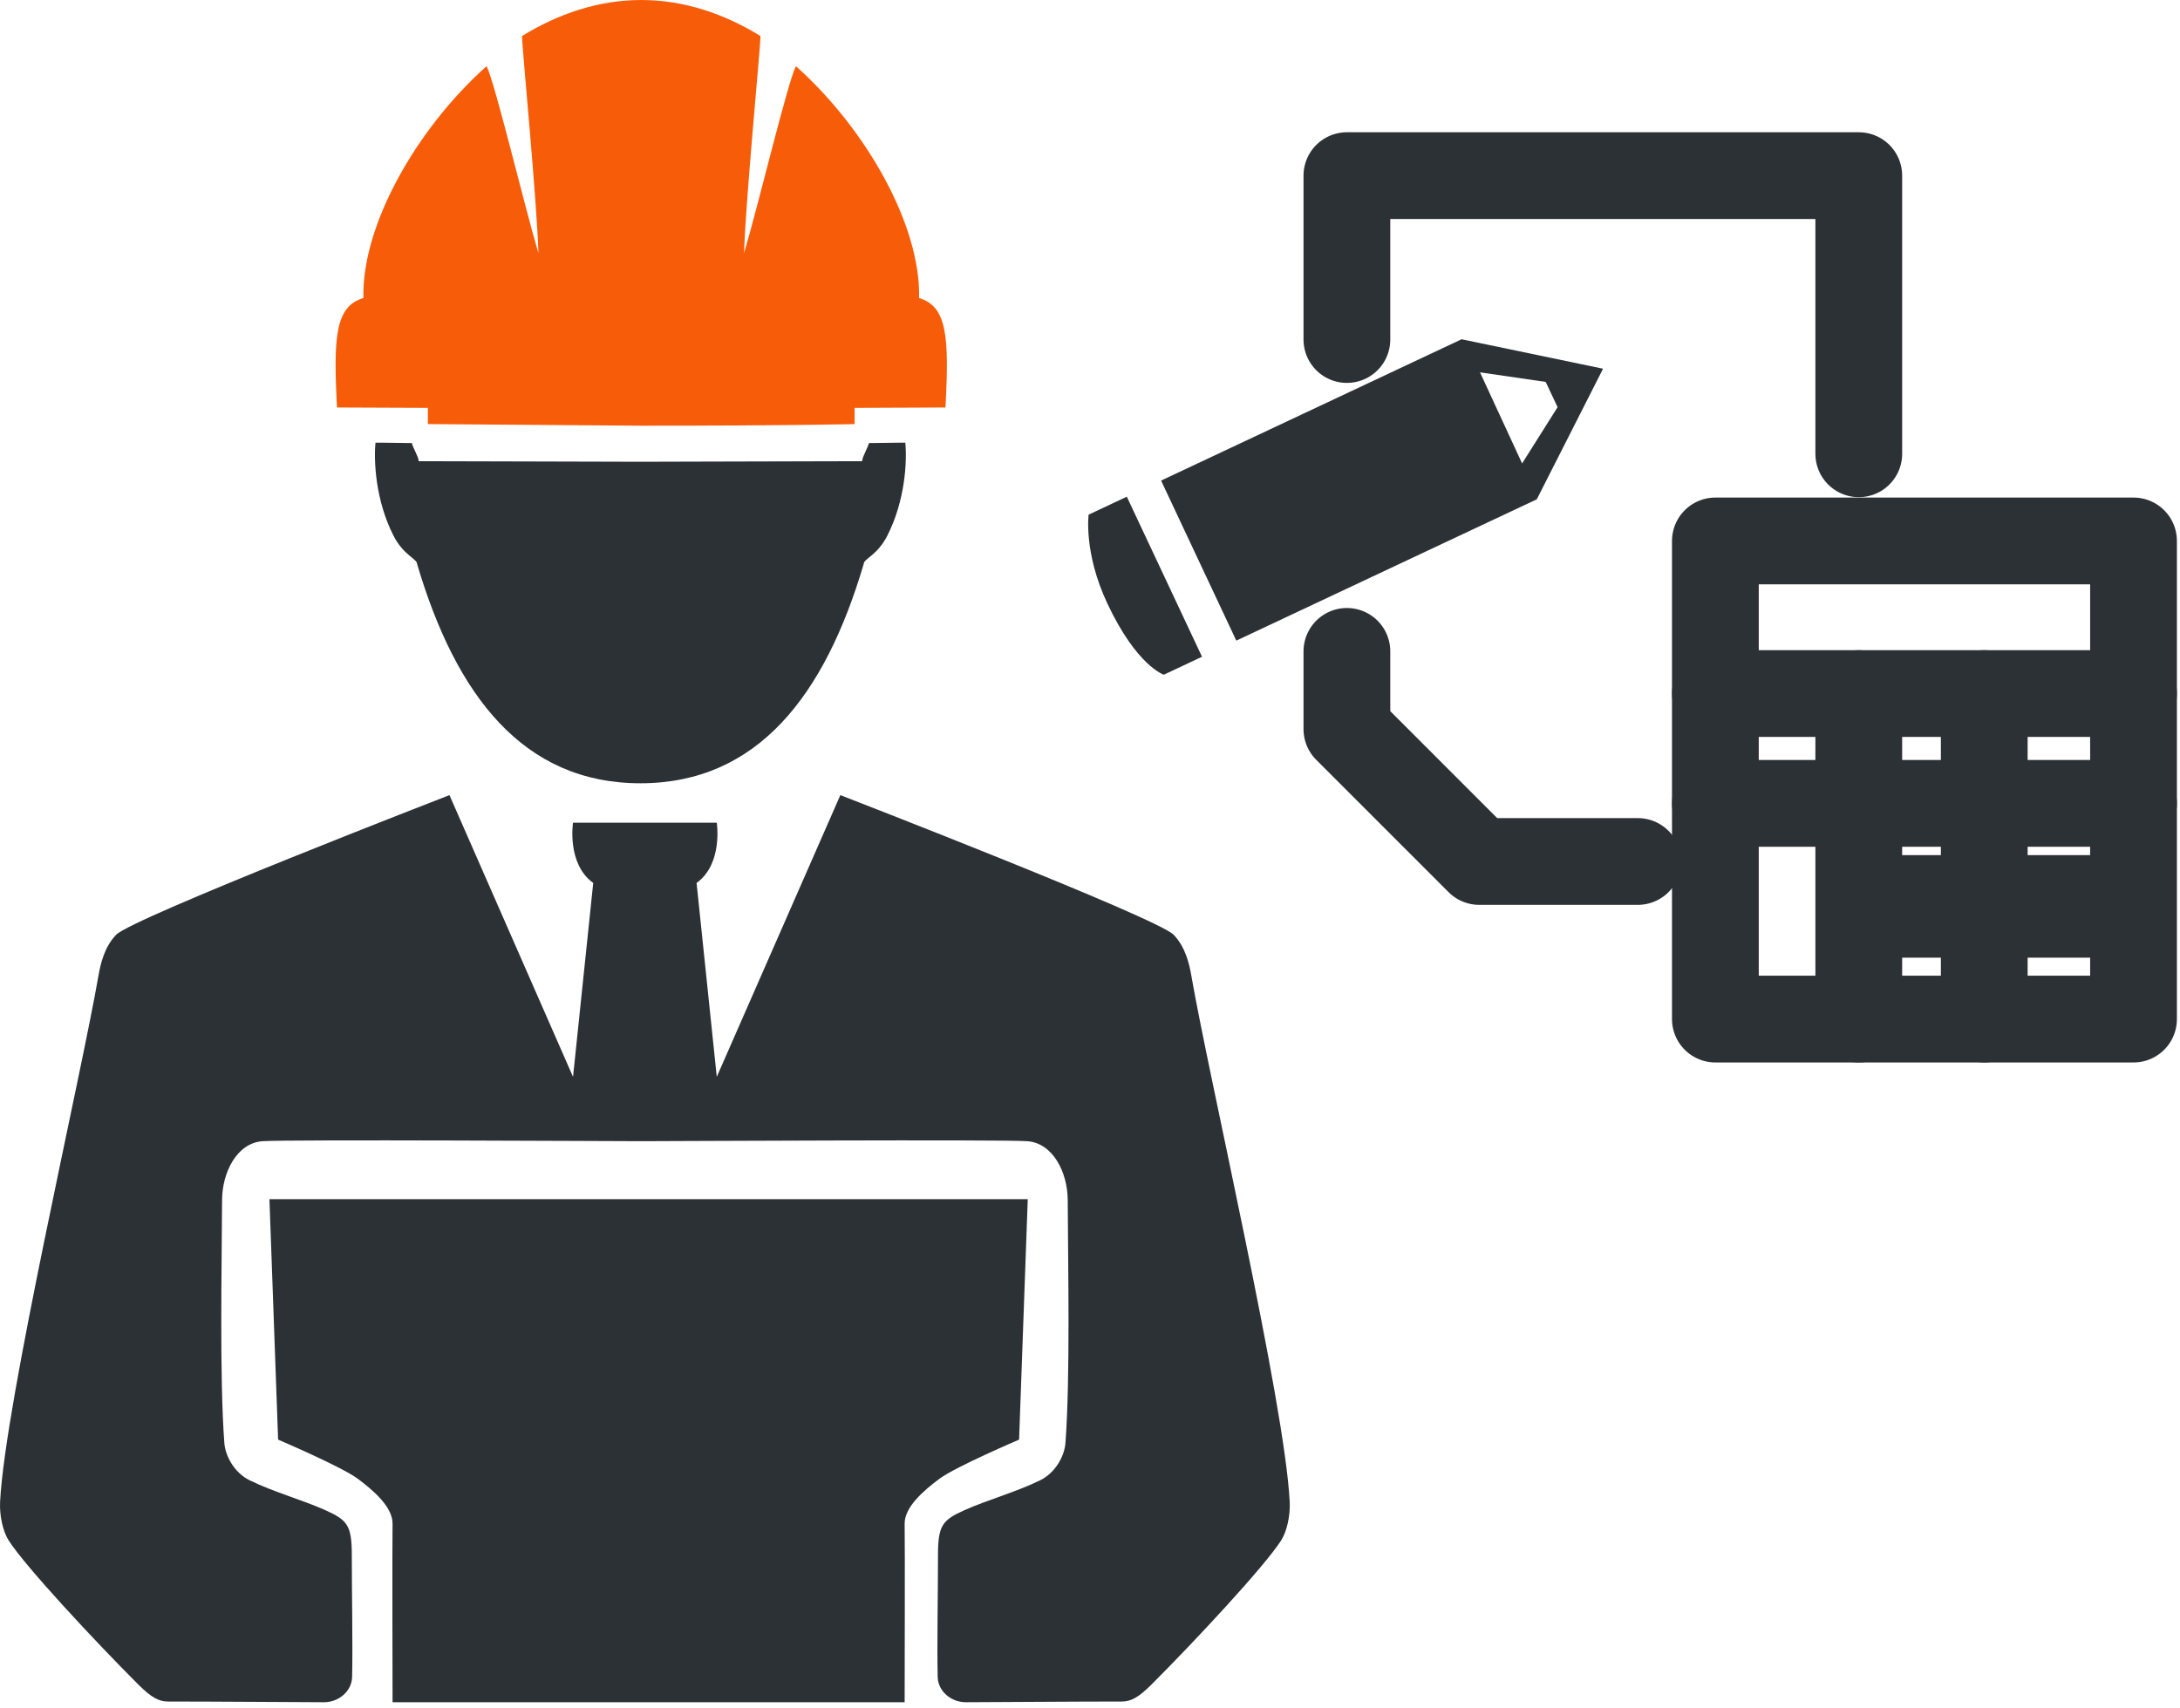
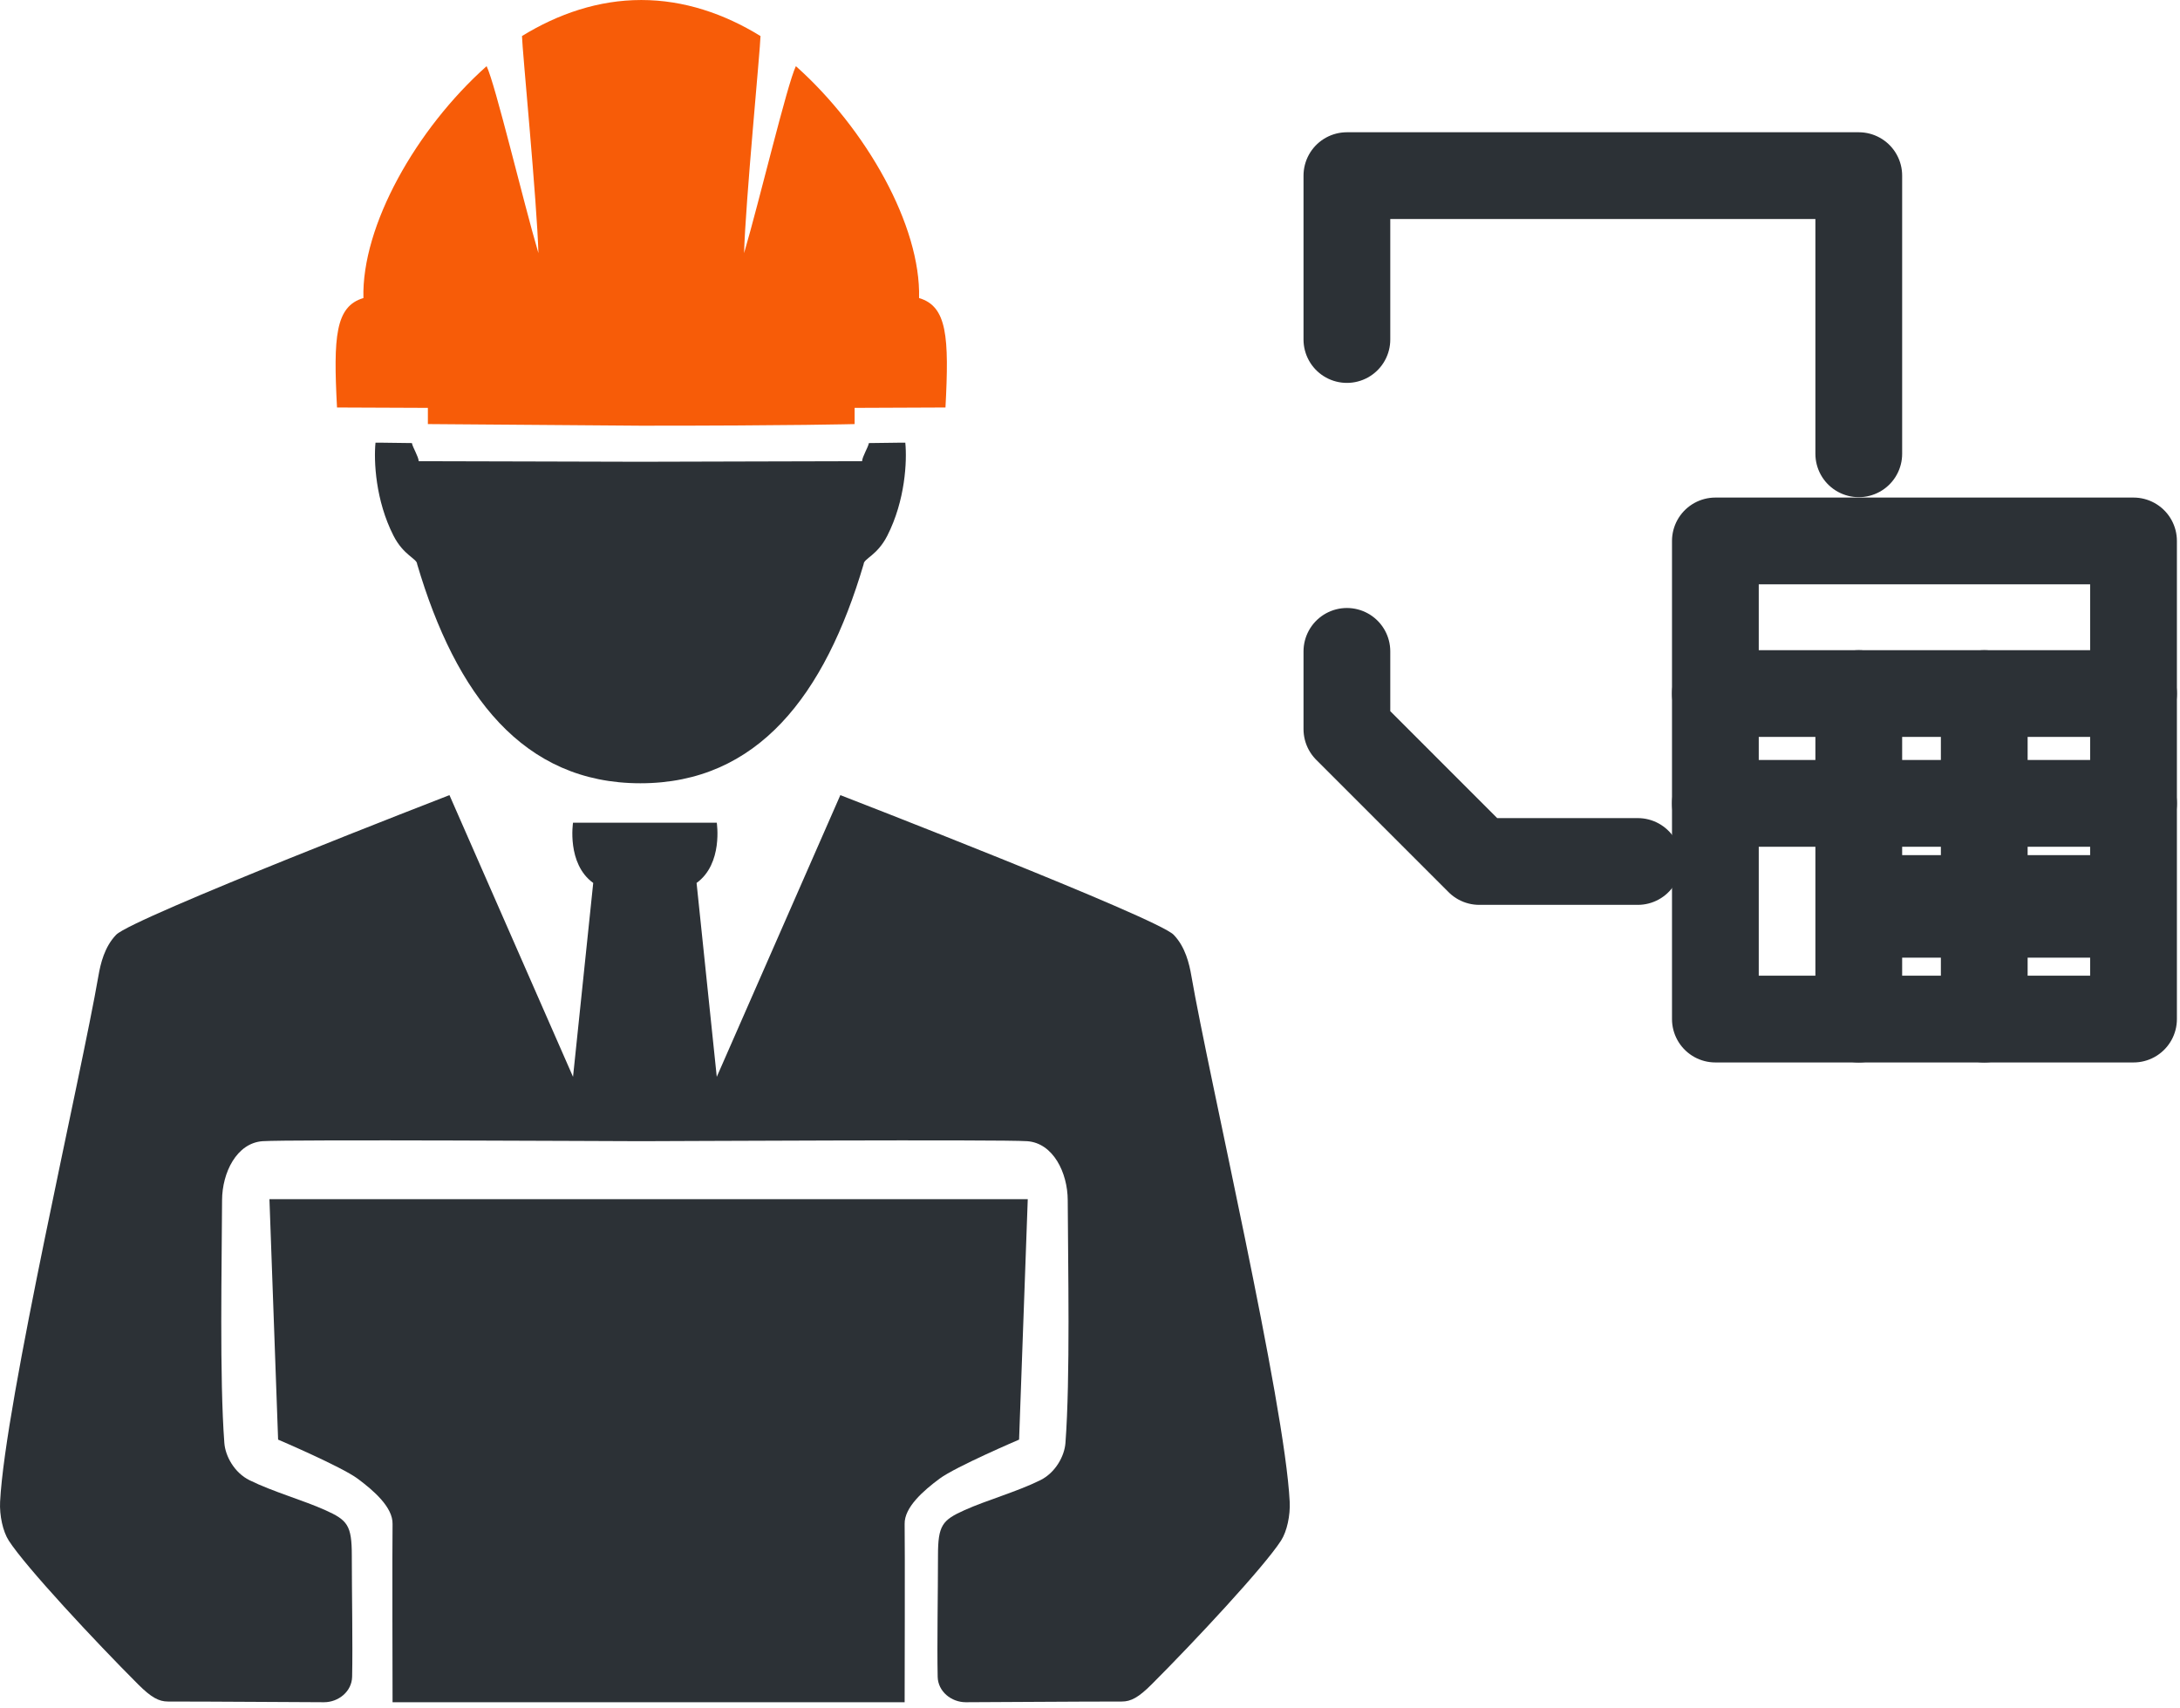
<svg xmlns="http://www.w3.org/2000/svg" width="100%" height="100%" viewBox="0 0 314 246" version="1.1" xml:space="preserve" style="fill-rule:evenodd;clip-rule:evenodd;stroke-linecap:round;stroke-linejoin:round;stroke-miterlimit:1.5;">
  <g transform="matrix(1,0,0,1,-323.187,-345.748)">
    <g transform="matrix(0.533,0,0,0.533,209.546,224.412)">
      <g transform="matrix(1.304,0,0,1.304,-182.637,-83.72)">
        <path d="M582.691,373.786L582.691,389.906L610.119,417.335L642.98,417.335" style="fill:none;stroke:rgb(44,49,54);stroke-width:17.98px;" />
      </g>
      <g transform="matrix(0.686,1.46,-1.18,0.555,615.098,-577.015)">
-         <path d="M530.626,373.786L500.999,373.786L500.999,382.53C500.999,382.53 506.406,386.847 515.789,386.847C527.395,386.847 530.626,382.53 530.626,382.53L530.626,373.786ZM500.999,365.933L530.626,365.933L530.626,297.117L515.551,273.178L500.999,297.117L500.999,365.933ZM507.327,296.576L513.463,285.098L518.143,285.098L524.14,296.711L507.327,296.576Z" style="fill:rgb(44,49,54);" />
-       </g>
+         </g>
      <g transform="matrix(1.304,0,0,1.304,-182.637,-83.72)">
        <path d="M688.771,332.834L688.771,275.181L582.691,275.181L582.691,309.151" style="fill:none;stroke:rgb(44,49,54);stroke-width:17.98px;" />
      </g>
      <g transform="matrix(1.304,0,0,1.304,-182.637,-83.72)">
        <path d="M659.054,405.293L745.71,405.293" style="fill:none;stroke:rgb(44,49,54);stroke-width:17.98px;" />
      </g>
      <g transform="matrix(0.857,0,0,1.304,150.887,-55.871)">
        <path d="M659.054,405.293L745.71,405.293" style="fill:none;stroke:rgb(44,49,54);stroke-width:21.25px;" />
      </g>
      <g transform="matrix(1.304,0,0,1.304,-182.637,-83.72)">
        <path d="M688.771,382.53L688.771,450" style="fill:none;stroke:rgb(44,49,54);stroke-width:17.98px;" />
      </g>
      <g transform="matrix(1.304,0,0,1.304,-148.727,-83.72)">
        <path d="M688.771,382.53L688.771,450" style="fill:none;stroke:rgb(44,49,54);stroke-width:17.98px;" />
      </g>
      <g transform="matrix(1.304,0,0,1.304,-182.637,-83.72)">
        <rect x="659.054" y="350.897" width="86.656" height="99.103" style="fill:none;stroke:rgb(44,49,54);stroke-width:17.98px;" />
      </g>
      <g transform="matrix(1.304,0,0,1.304,-182.637,-83.72)">
        <path d="M659.054,382.53L745.71,382.53" style="fill:none;stroke:rgb(44,49,54);stroke-width:17.98px;" />
      </g>
      <g transform="matrix(1,0,0,1,56.121,-3.203)">
        <path d="M330.155,355.654C344.555,355.654 372.937,355.499 390.064,355.499C390.094,354.298 391.683,351.785 391.898,350.603C395.649,350.583 399.854,350.468 401.736,350.503C402.226,355.449 401.736,366.11 396.862,375.658C394.133,381.003 390.518,381.811 390.482,383.314C380.004,418.806 361.803,442.55 330.155,442.55C298.508,442.55 361.792,442.55 330.144,442.55C298.497,442.55 280.296,418.806 269.818,383.314C269.781,381.811 266.167,381.003 263.438,375.658C258.563,366.11 258.074,355.449 258.563,350.503C260.446,350.468 264.651,350.583 268.402,350.603C268.617,351.785 270.206,354.298 270.236,355.499C287.363,355.499 315.745,355.654 330.144,355.654C361.792,355.654 298.508,355.654 330.155,355.654Z" style="fill:rgb(44,49,54);" />
      </g>
      <path d="M319.295,687.721L457.678,687.721C457.678,687.721 457.784,644.077 457.678,639.556C457.571,635.036 462.77,630.523 467.128,627.288C471.486,624.052 488.606,616.743 488.606,616.743L490.95,551.764L286.023,551.764L288.366,616.743C288.366,616.743 305.486,624.052 309.844,627.288C314.202,630.523 319.401,635.036 319.295,639.556C319.188,644.077 319.295,687.721 319.295,687.721Z" style="fill:rgb(44,49,54);" />
      <path d="M406.908,450L368.064,450C368.064,450 366.314,461.09 373.521,466.289C372.885,472.547 368.064,518.693 368.064,518.693L334.67,442.55C334.67,442.55 249.049,475.7 244.605,480.289C241.427,483.572 240.37,488.151 239.811,491.39C235.126,518.551 214.58,606.726 213.236,633.545C213.052,637.227 213.978,641.558 215.581,644.042C220.174,651.163 238.857,671.207 250.535,682.885C254.087,686.437 256.143,687.529 258.582,687.529C270.869,687.529 296.373,687.721 300.759,687.721C304.709,687.721 308.28,684.799 308.367,680.849C308.557,672.267 308.282,657.834 308.282,648.075C308.282,639.898 307.115,638.503 301.114,635.805C295.113,633.106 286.937,630.832 280.636,627.714C276.558,625.696 274.106,621.233 273.837,617.654C272.513,600.059 273.157,569.476 273.221,552.032C273.249,544.584 277.16,536.586 284.16,536.086C291.16,535.586 380.717,536.086 386.486,536.086C392.255,536.086 483.812,535.586 490.812,536.086C497.812,536.586 501.724,544.584 501.751,552.032C501.816,569.476 502.459,600.059 501.135,617.654C500.866,621.233 498.414,625.696 494.336,627.714C488.035,630.832 479.859,633.106 473.858,635.805C467.857,638.503 466.69,639.898 466.69,648.075C466.69,657.834 466.416,672.267 466.605,680.849C466.692,684.799 470.263,687.721 474.213,687.721C478.599,687.721 504.103,687.529 516.39,687.529C518.829,687.529 520.885,686.437 524.437,682.885C536.115,671.207 554.798,651.163 559.391,644.042C560.994,641.558 561.92,637.227 561.736,633.545C560.392,606.726 539.846,518.551 535.161,491.39C534.602,488.151 533.545,483.572 530.367,480.289C525.923,475.7 440.302,442.55 440.302,442.55L406.908,518.693C406.908,518.693 402.087,472.547 401.451,466.289C408.658,461.09 406.908,450 406.908,450Z" style="fill:rgb(44,49,54);" />
      <g transform="matrix(1.04,0,0,1,-81.589,0.88)">
        <path d="M450.119,226.771C461.142,226.771 471.652,230.473 481.073,236.511C481.045,239.781 477.143,281.616 476.807,295.178C480.763,281.2 487.987,249.554 490.266,244.646C508.601,261.662 522.767,287.821 522.275,307.324C529.569,309.565 530.113,317.787 529.135,336.905C526.796,336.905 507.867,337.007 505.528,337.007C505.528,338.586 505.537,340.559 505.528,341.385C505.528,341.385 489.873,341.823 450.05,341.823L394.641,341.385C394.632,340.559 394.641,338.586 394.641,337.007C392.302,337.007 373.373,336.905 371.034,336.905C370.056,317.787 370.6,309.565 377.894,307.324C377.402,287.821 391.568,261.662 409.903,244.646C412.182,249.554 419.406,281.2 423.362,295.178C423.026,281.616 419.124,239.781 419.096,236.511C428.517,230.473 439.027,226.771 450.05,226.771C489.873,226.771 410.296,226.771 450.119,226.771Z" style="fill:rgb(247,92,8);" />
      </g>
    </g>
  </g>
</svg>